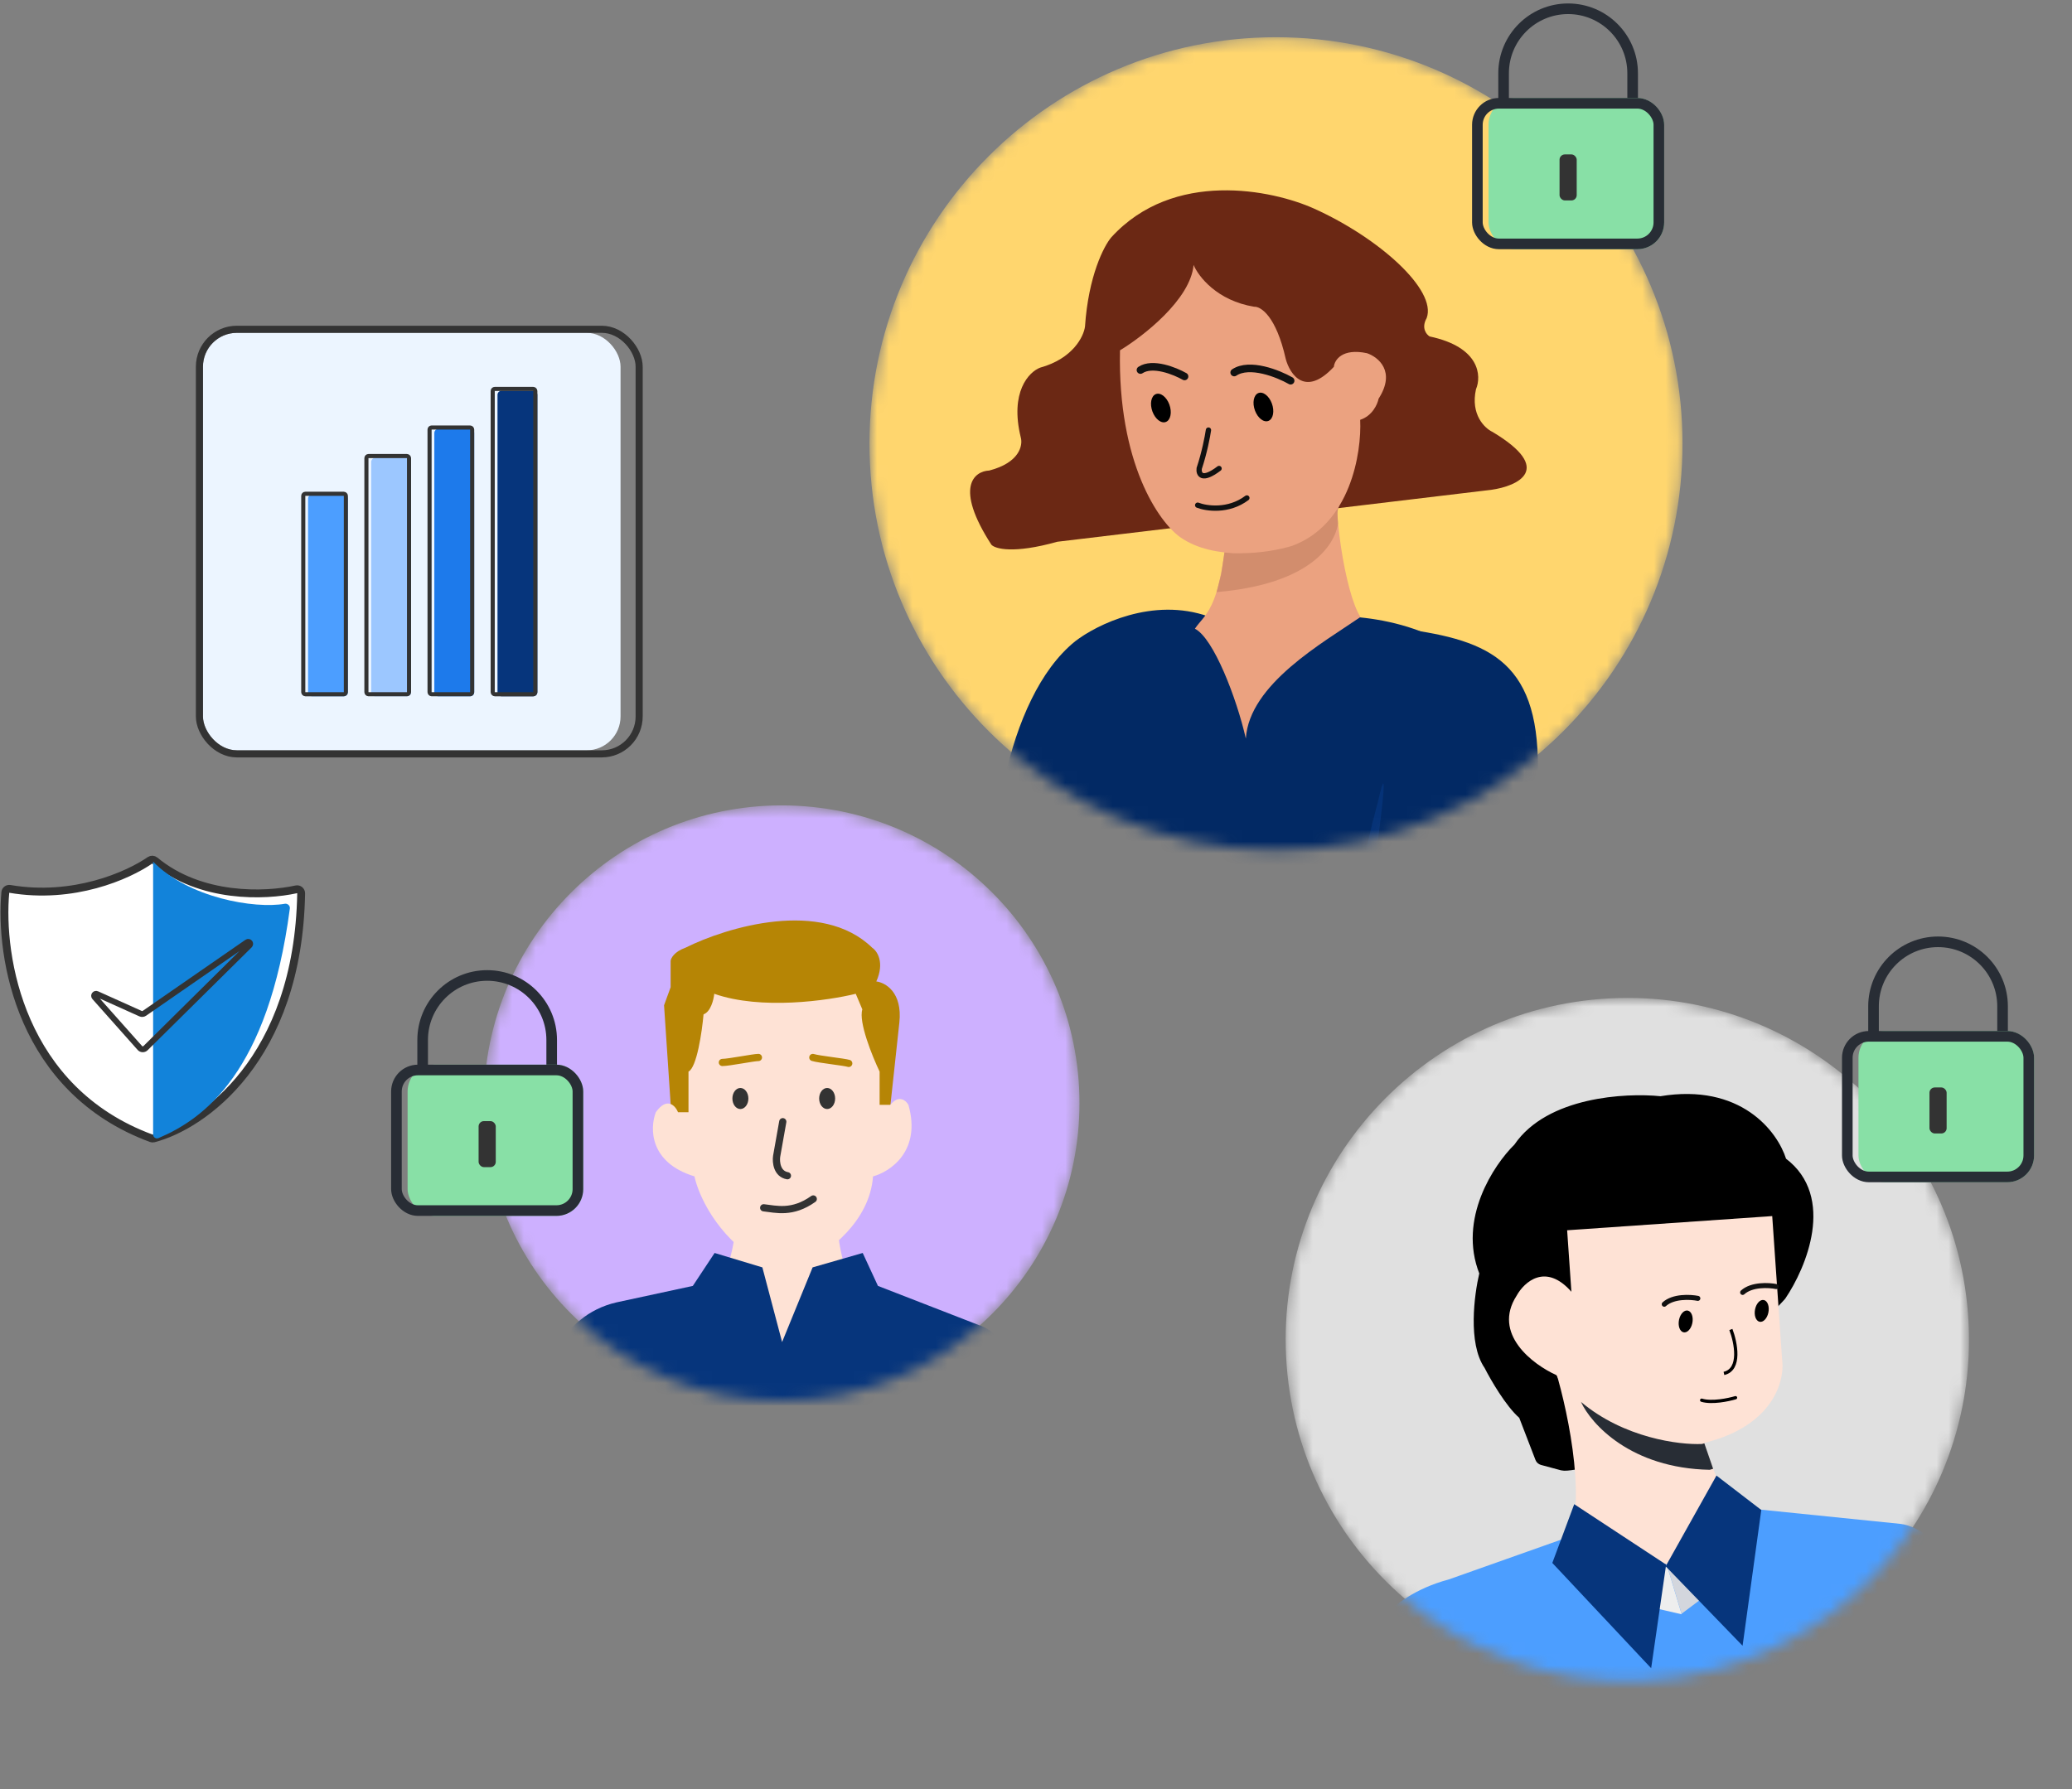
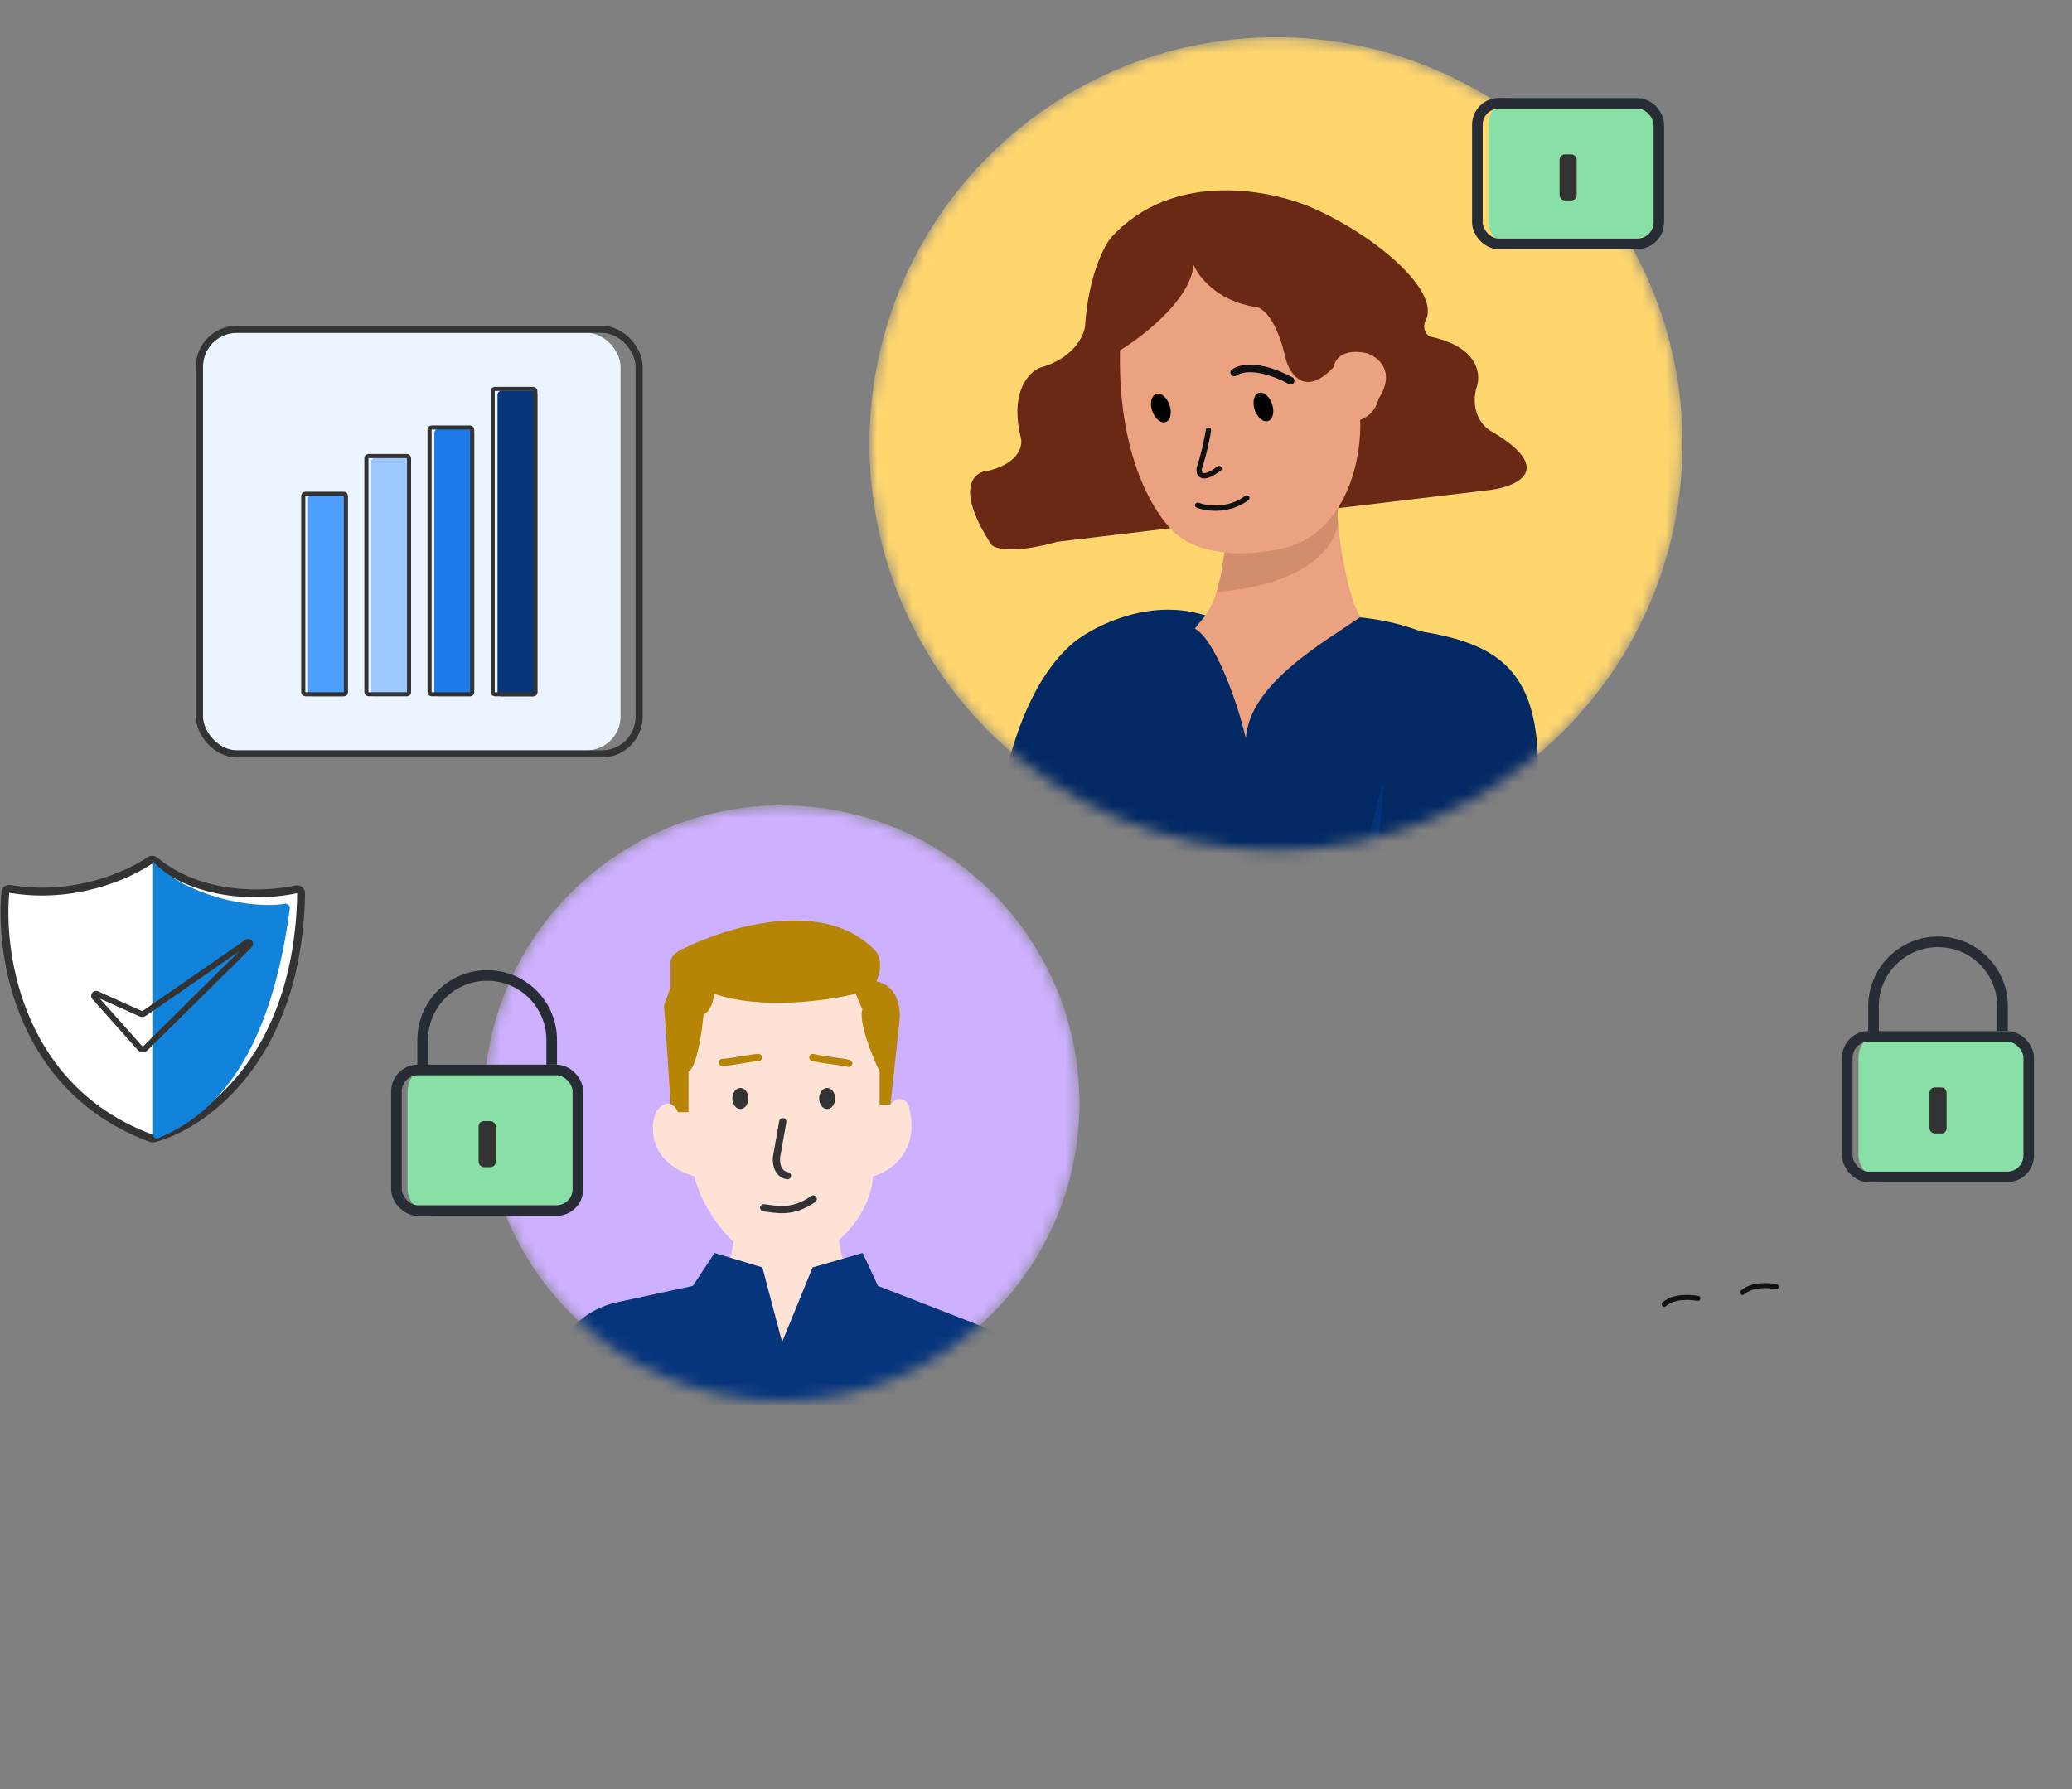
<svg xmlns="http://www.w3.org/2000/svg" width="176" height="152" viewBox="0 0 176 152" fill="none">
  <rect x="0" y="0" width="176" height="152" fill="#808080" stroke="none" />
  <mask id="mask0_7258_14706" style="mask-type:alpha" maskUnits="userSpaceOnUse" x="73" y="3" width="70" height="70">
    <path d="M142.916 37.692C142.916 56.763 127.456 72.222 108.386 72.222C89.316 72.222 73.856 56.763 73.856 37.692C73.856 18.622 89.316 3.162 108.386 3.162C127.456 3.162 142.916 18.622 142.916 37.692Z" fill="#D9D9D9" />
  </mask>
  <g mask="url(#mask0_7258_14706)">
    <path d="M142.916 37.692C142.916 56.763 127.456 72.222 108.386 72.222C89.316 72.222 73.856 56.763 73.856 37.692C73.856 18.622 89.316 3.162 108.386 3.162C127.456 3.162 142.916 18.622 142.916 37.692Z" fill="#FFD66E" />
    <path d="M127.013 59.057C124.175 53.181 116.213 52.157 112.587 52.379H102.655C97.925 50.696 93.134 53.08 91.329 54.483C85.296 59.345 83.695 72.428 84.544 78.583L85.392 89.544H88.466L86.338 110.346H133.983C134.593 107.413 125.336 108.402 125.986 93.833C126.351 85.647 126.987 77.995 127.013 74.723C127.013 67.43 127.643 60.805 127.013 59.057Z" fill="#022964" />
    <path d="M128.757 85.929L130.5 68.175C131.417 57.22 127.667 54.75 120.545 53.618C118.397 54.62 117.813 56.02 116.018 62.307C114.381 68.046 114.959 80.189 114.377 81.493L128.757 85.929Z" fill="#022964" />
    <path d="M94.397 20.161C99.675 14.382 108.077 16.127 111.619 17.723C117.125 20.203 122.073 24.639 121.183 27.026C120.71 27.864 121.156 28.415 121.437 28.585C125.727 29.491 125.849 31.952 125.373 33.069C124.897 35.224 126.112 36.385 126.779 36.697C132.078 39.87 128.921 41.297 126.681 41.614L89.804 46.028C86.093 47.071 84.529 46.63 84.211 46.279C81.027 41.361 82.762 40.028 84.028 39.977C86.603 39.31 86.89 37.837 86.711 37.183C85.752 33.292 87.404 31.597 88.35 31.236C91.138 30.468 92.053 28.587 92.162 27.743C92.452 23.433 93.773 20.893 94.397 20.161Z" fill="#6B2814" />
    <path d="M115.561 52.421C114.263 50.429 113.076 42.891 113.617 39.019C112.031 34.637 107.447 38.187 104.382 41.838C104 51.891 102.398 52.034 101.497 53.417C103.084 54.213 105.043 59.318 105.824 62.748C106.113 58.101 112.436 54.578 115.561 52.421Z" fill="#EBA280" />
    <path d="M104.011 46.929C107.935 47.457 112.068 44.503 113.766 42.978C113.603 43.302 113.579 43.424 113.651 44.452C113.651 44.452 113.383 49.444 103.344 50.306L103.734 48.766L104.011 46.929Z" fill="#D28D6D" />
    <path d="M106.538 26.062C103.375 25.547 101.785 23.477 101.386 22.507C101.129 25.44 97.111 28.567 95.134 29.763C94.936 39.401 98.456 44.36 100.241 45.634C103.144 47.683 107.792 46.983 109.752 46.377C114.703 44.559 115.671 38.48 115.537 35.668C116.58 35.327 117.013 34.33 117.1 33.874C118.597 31.549 117.065 30.327 116.111 30.007C113.999 29.561 113.357 30.593 113.3 31.164C110.872 33.785 109.564 31.81 109.213 30.494C108.398 26.857 107.09 26.024 106.538 26.062Z" fill="#EBA280" />
    <path d="M109.629 32.346C108.578 31.748 106.149 30.772 104.835 31.649" stroke="#111111" stroke-width="0.645" stroke-linecap="round" />
-     <path d="M100.617 31.983C99.796 31.516 97.899 30.753 96.873 31.438" stroke="#111111" stroke-width="0.645" stroke-linecap="round" />
    <ellipse cx="0.791" cy="1.248" rx="0.791" ry="1.248" transform="matrix(0.996 -0.085 0.232 0.973 97.531 33.518)" fill="black" />
    <ellipse cx="0.791" cy="1.248" rx="0.791" ry="1.248" transform="matrix(0.996 -0.085 0.232 0.973 106.239 33.43)" fill="black" />
    <g style="mix-blend-mode:multiply" opacity="0.8">
      <path d="M115.152 77.569C115.319 74.988 116.461 70.279 117.032 68.171C118.241 62.833 116.987 72.096 116.177 77.624C116.155 77.769 116.031 77.874 115.885 77.874H115.443C115.275 77.874 115.141 77.736 115.152 77.569Z" fill="#06357C" />
    </g>
    <path d="M102.649 36.541C102.574 37.066 102.311 38.454 101.861 39.804C101.805 40.273 102.064 40.929 103.549 39.804" stroke="#111111" stroke-width="0.451" stroke-linecap="round" />
    <path d="M101.733 42.921C102.471 43.208 104.339 43.487 105.912 42.307" stroke="#111111" stroke-width="0.451" stroke-linecap="round" />
  </g>
  <mask id="mask1_7258_14706" style="mask-type:alpha" maskUnits="userSpaceOnUse" x="109" y="84" width="59" height="59">
-     <path d="M109.247 115.299C110.073 131.305 123.718 143.611 139.724 142.786C155.73 141.96 168.037 128.315 167.211 112.309C166.385 96.302 152.74 83.996 136.734 84.822C120.728 85.647 108.422 99.293 109.247 115.299Z" fill="#D9D9D9" />
-   </mask>
+     </mask>
  <g mask="url(#mask1_7258_14706)">
    <path d="M109.247 115.299C110.073 131.305 123.718 143.611 139.724 142.786C155.73 141.96 168.037 128.315 167.211 112.309C166.385 96.302 152.74 83.996 136.734 84.822C120.728 85.647 108.422 99.293 109.247 115.299Z" fill="#E0E0E0" />
    <path d="M151.43 98.754C155.439 101.767 153.033 107.542 151.307 110.085C151.299 110.097 151.29 110.108 151.28 110.118L145.398 116.389L139.733 122.923C139.698 122.964 139.653 122.993 139.602 123.008C137.533 123.601 133.379 124.699 132.702 124.516L131.002 124.058C130.917 124.035 130.848 123.972 130.816 123.89L129.425 120.279C129.409 120.235 129.381 120.197 129.345 120.166C128.25 119.214 126.985 117.029 126.473 116.024C126.467 116.012 126.461 116.001 126.453 115.99C125.123 114.07 125.629 110.087 126.067 108.245C126.08 108.188 126.075 108.129 126.053 108.074C124.296 103.634 127.226 99.215 128.94 97.531C128.954 97.518 128.965 97.504 128.976 97.488C131.606 93.615 138.072 93.248 141.019 93.551C141.044 93.553 141.069 93.552 141.094 93.548C147.688 92.455 150.638 96.407 151.326 98.607C151.344 98.666 151.381 98.717 151.43 98.754Z" fill="black" stroke="black" stroke-width="0.833" stroke-linecap="round" />
    <path d="M132.859 131.651C134.968 128.423 133.259 120.185 132.141 116.469L143.497 118.523C145.33 124.616 146.435 127.749 147.451 127.983L141.612 137.02L132.859 131.651Z" fill="#FEE2D5" />
    <path d="M161.411 129.467L147.764 128.076L141.598 132.925L133.084 130.639L123.054 134.193C120.164 134.96 118.403 136.426 117.884 137.063L117.661 145.63C134.981 155.859 158.102 144.641 167.497 137.753C166.408 131.514 162.986 129.629 161.411 129.467Z" fill="#4C9EFF" />
    <path d="M141.599 132.994L142.836 137.103L147.574 133.559L147.206 126.37L141.599 132.994Z" fill="#D3D6DD" />
    <path d="M141.598 133.008L142.844 137.15L135.883 135.549L133.659 127.821L141.598 133.008Z" fill="#EEEEEE" />
-     <path d="M141.484 133.072L145.801 125.365L149.607 128.288L148.019 139.825L141.484 133.072Z" fill="#06357C" />
-     <path d="M141.525 132.929L133.718 127.796L131.857 132.787L140.253 141.732L141.525 132.929Z" fill="#06357C" />
+     <path d="M141.525 132.929L133.718 127.796L131.857 132.787L140.253 141.732Z" fill="#06357C" />
    <path d="M151.378 115.513L150.536 103.319L133.116 104.523L133.478 109.748C131.283 107.255 129.466 108.924 128.832 110.069C126.724 113.327 130.21 115.938 132.217 116.837C134.925 122.25 140.754 123.118 143.33 122.875C150.41 121.764 151.646 117.504 151.378 115.513Z" fill="#FEE2D5" />
    <path d="M147.42 118.749C146.82 118.929 145.405 119.224 144.542 118.961" stroke="black" stroke-width="0.278" stroke-linecap="round" stroke-linejoin="round" />
-     <ellipse cx="0.592" cy="0.934" rx="0.592" ry="0.934" transform="matrix(-0.998 0.063 -0.086 0.996 150.316 110.407)" fill="black" />
    <ellipse cx="0.592" cy="0.934" rx="0.592" ry="0.934" transform="matrix(-0.998 0.063 -0.086 0.996 143.856 111.303)" fill="black" />
    <path d="M147.024 112.952C147.444 114.055 147.913 116.347 146.435 116.686" stroke="black" stroke-width="0.278" />
    <path d="M134.291 119.105C137.942 122.181 142.666 122.77 144.572 122.68L144.769 122.621L145.518 124.788L145.232 124.874C138.525 124.746 135.143 120.974 134.291 119.105Z" fill="#282D35" />
  </g>
  <path d="M150.878 109.305C150.247 109.178 148.794 109.101 148.024 109.803" stroke="#111111" stroke-width="0.427" stroke-linecap="round" />
  <path d="M144.218 110.31C143.588 110.184 142.134 110.106 141.365 110.808" stroke="#111111" stroke-width="0.427" stroke-linecap="round" />
  <mask id="mask2_7258_14706" style="mask-type:alpha" maskUnits="userSpaceOnUse" x="41" y="68" width="51" height="52">
    <ellipse cx="66.396" cy="93.723" rx="25.297" ry="25.297" fill="#D9D9D9" />
  </mask>
  <g mask="url(#mask2_7258_14706)">
    <ellipse cx="66.396" cy="93.723" rx="25.297" ry="25.297" fill="#CDB0FF" />
    <path d="M60.173 110.44C61.846 109.078 62.47 105.227 62.573 103.472C63.687 98.941 68.87 101.171 71.323 102.852C70.703 104.772 71.994 108.711 72.716 110.44L66.29 114.312L60.173 110.44Z" fill="#FEE2D5" />
    <path d="M56.406 85.41L56.966 93.796C57.137 96.364 57.876 96.403 58.223 96.102L75.554 94.635L76.393 86.878C76.672 84.306 75.205 83.477 74.436 83.384C75.163 81.762 74.506 80.798 74.087 80.519C69.782 76.326 61.718 78.772 58.223 80.519C57.273 80.854 56.989 81.404 56.966 81.637V83.873L56.406 85.41Z" fill="#B68505" />
    <path d="M58.482 94.495V91.044C59.191 90.688 59.63 87.652 59.761 86.179C60.376 85.956 60.623 84.921 60.67 84.432C64.639 85.83 70.337 85.014 72.689 84.432L73.249 85.76C72.913 86.822 74.087 89.725 74.716 91.044V93.866H75.625C76.351 92.972 76.952 93.493 77.162 93.866C78.28 97.78 75.625 99.55 74.157 99.946C73.877 103.803 70.314 106.398 68.567 107.214C66.274 107.829 64.909 107.47 64.513 107.214C60.824 104.977 59.295 101.437 58.992 99.946C55.135 98.772 55.195 95.823 55.708 94.495C56.658 93.153 57.362 93.936 57.595 94.495H58.482Z" fill="#FEE2D5" />
    <path d="M64.757 107.677L60.7 106.453L58.85 109.251L52.368 110.65C47.484 111.769 45.893 116.945 45.708 119.393H86.829C86.977 114.917 84.424 112.981 83.129 112.573L74.575 109.251L73.28 106.453L69.025 107.677L66.433 114.02L64.757 107.677Z" fill="#06357C" />
    <path d="M61.36 90.266C61.922 90.266 64.001 89.843 64.422 89.843" stroke="#B68505" stroke-width="0.612" stroke-linecap="round" />
    <path d="M69.043 89.843C69.58 90.01 71.691 90.221 72.094 90.346" stroke="#B68505" stroke-width="0.612" stroke-linecap="round" />
    <ellipse cx="62.89" cy="93.329" rx="0.679" ry="0.894" fill="#333333" />
    <ellipse cx="70.26" cy="93.329" rx="0.679" ry="0.894" fill="#333333" />
    <path d="M66.491 95.299L65.967 98.25C65.901 98.731 65.993 99.733 66.885 99.89" stroke="#333333" stroke-width="0.612" stroke-linecap="round" />
    <path d="M64.869 102.614C65.915 102.73 67.296 103.133 69.08 101.864" stroke="#333333" stroke-width="0.612" stroke-linecap="round" />
  </g>
-   <path d="M138.229 10.106H138.68V9.655V6.226C138.68 3.199 136.226 0.745 133.199 0.745C130.173 0.745 127.719 3.199 127.719 6.226V9.655V10.106H128.17H138.229Z" stroke="#282D35" stroke-width="0.902" />
  <rect x="126.439" y="8.324" width="14.918" height="12.846" rx="2.276" fill="#88E0A6" />
  <rect x="125.492" y="8.775" width="15.415" height="11.945" rx="1.825" stroke="#282D35" stroke-width="0.902" />
  <rect x="132.471" y="13.119" width="1.458" height="3.91" rx="0.451" fill="#333333" />
  <path d="M46.411 92.237H46.862V91.786V88.356C46.862 85.33 44.408 82.876 41.382 82.876C38.355 82.876 35.901 85.33 35.901 88.356V91.786V92.237H36.352H46.411Z" stroke="#282D35" stroke-width="0.902" />
  <rect x="34.622" y="90.455" width="14.918" height="12.846" rx="2.276" fill="#88E0A6" />
  <rect x="33.674" y="90.906" width="15.415" height="11.945" rx="1.825" stroke="#282D35" stroke-width="0.902" />
  <rect x="40.653" y="95.25" width="1.458" height="3.91" rx="0.451" fill="#333333" />
  <path d="M169.651 89.377H170.102V88.926V85.497C170.102 82.47 167.648 80.017 164.621 80.017C161.595 80.017 159.141 82.47 159.141 85.497V88.926V89.377H159.592H169.651Z" stroke="#282D35" stroke-width="0.902" />
  <rect x="157.862" y="87.595" width="14.918" height="12.846" rx="2.276" fill="#88E0A6" />
  <rect x="156.914" y="88.046" width="15.415" height="11.945" rx="1.825" stroke="#282D35" stroke-width="0.902" />
  <rect x="163.893" y="92.39" width="1.458" height="3.91" rx="0.451" fill="#333333" />
  <rect x="17.24" y="28.277" width="35.471" height="35.471" rx="2.877" fill="#ECF5FF" />
  <rect x="36.894" y="36.435" width="3.386" height="22.722" rx="0.348" fill="#1D7AEB" />
  <rect x="36.488" y="36.32" width="3.619" height="22.662" rx="0.174" stroke="#333333" stroke-width="0.348" />
  <rect x="42.259" y="33.197" width="3.386" height="25.959" rx="0.348" fill="#06357C" />
  <rect x="41.852" y="33.042" width="3.619" height="25.941" rx="0.174" stroke="#333333" stroke-width="0.348" />
  <rect x="26.167" y="42.023" width="3.386" height="17.134" rx="0.348" fill="#4C9EFF" />
  <rect x="25.76" y="41.951" width="3.619" height="17.032" rx="0.174" stroke="#333333" stroke-width="0.348" />
  <rect x="31.531" y="38.898" width="3.386" height="20.259" rx="0.348" fill="#9CC7FF" />
  <rect x="31.124" y="38.746" width="3.619" height="20.236" rx="0.174" stroke="#333333" stroke-width="0.348" />
  <rect x="16.939" y="27.976" width="37.352" height="36.073" rx="3.178" stroke="#333333" stroke-width="0.602" />
  <path d="M0.846 75.521C6.237 76.44 10.856 74.393 12.732 73.098C12.862 73.009 13.035 73.017 13.156 73.118C17.046 76.347 22.508 76.142 25.163 75.559C25.378 75.511 25.584 75.679 25.581 75.899C25.332 90.02 17.21 95.639 13.046 96.721C12.982 96.738 12.916 96.733 12.854 96.71C1.743 92.612 -0.049 81.308 0.453 75.812C0.471 75.618 0.654 75.489 0.846 75.521Z" fill="white" stroke="#333333" stroke-width="0.668" stroke-linecap="round" />
  <path d="M13.006 96.388V73.207C16.017 76.29 21.635 77.233 24.186 76.784C24.425 76.742 24.653 76.946 24.621 77.186C22.778 91.109 17.32 95.06 13.459 96.694C13.242 96.785 13.006 96.623 13.006 96.388Z" fill="#1283DA" />
  <path d="M11.877 89.034L8.038 84.715C7.918 84.58 8.067 84.378 8.231 84.452L11.939 86.12C12.046 86.168 12.17 86.157 12.266 86.09L20.988 80.053C21.155 79.936 21.345 80.165 21.2 80.309L12.362 89.05C12.226 89.185 12.004 89.177 11.877 89.034Z" stroke="#333333" stroke-width="0.501" stroke-linecap="round" />
</svg>